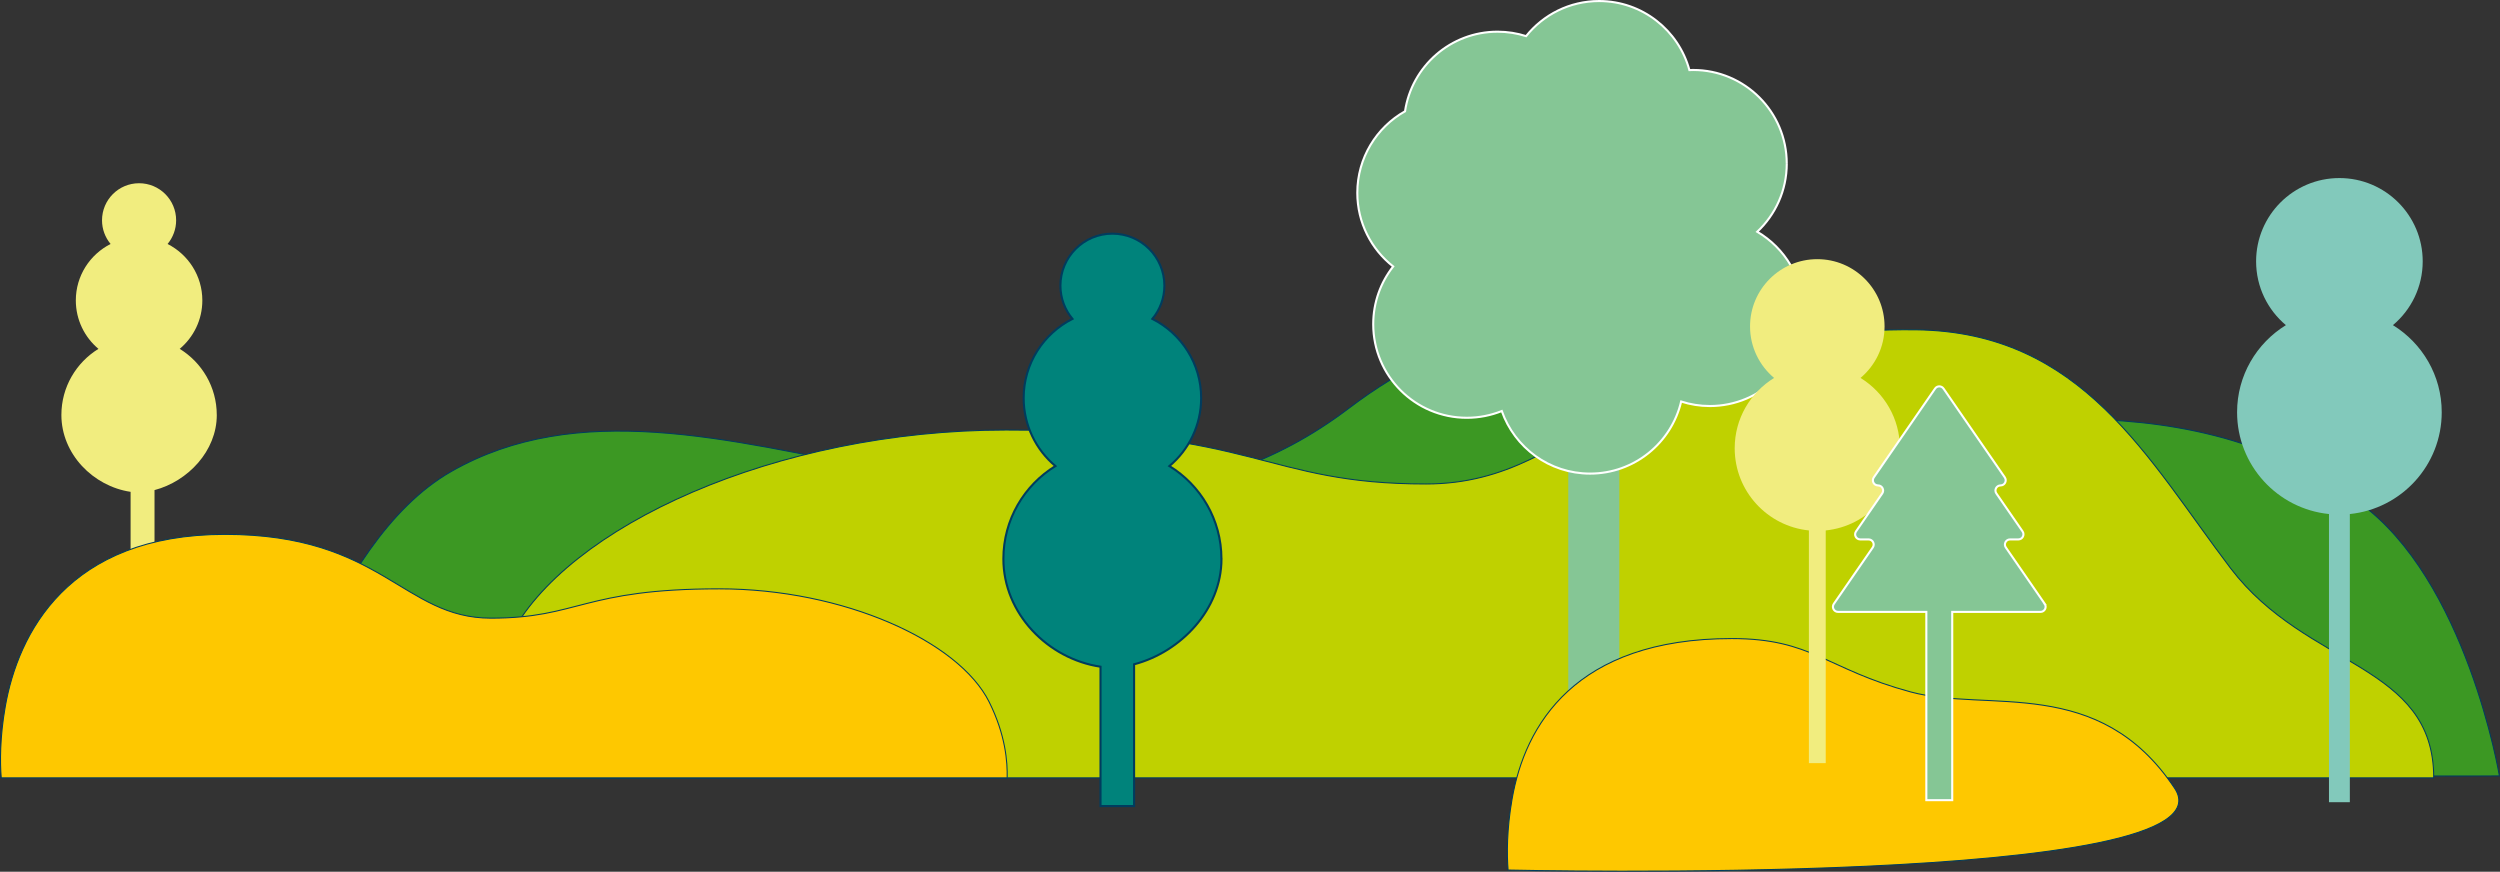
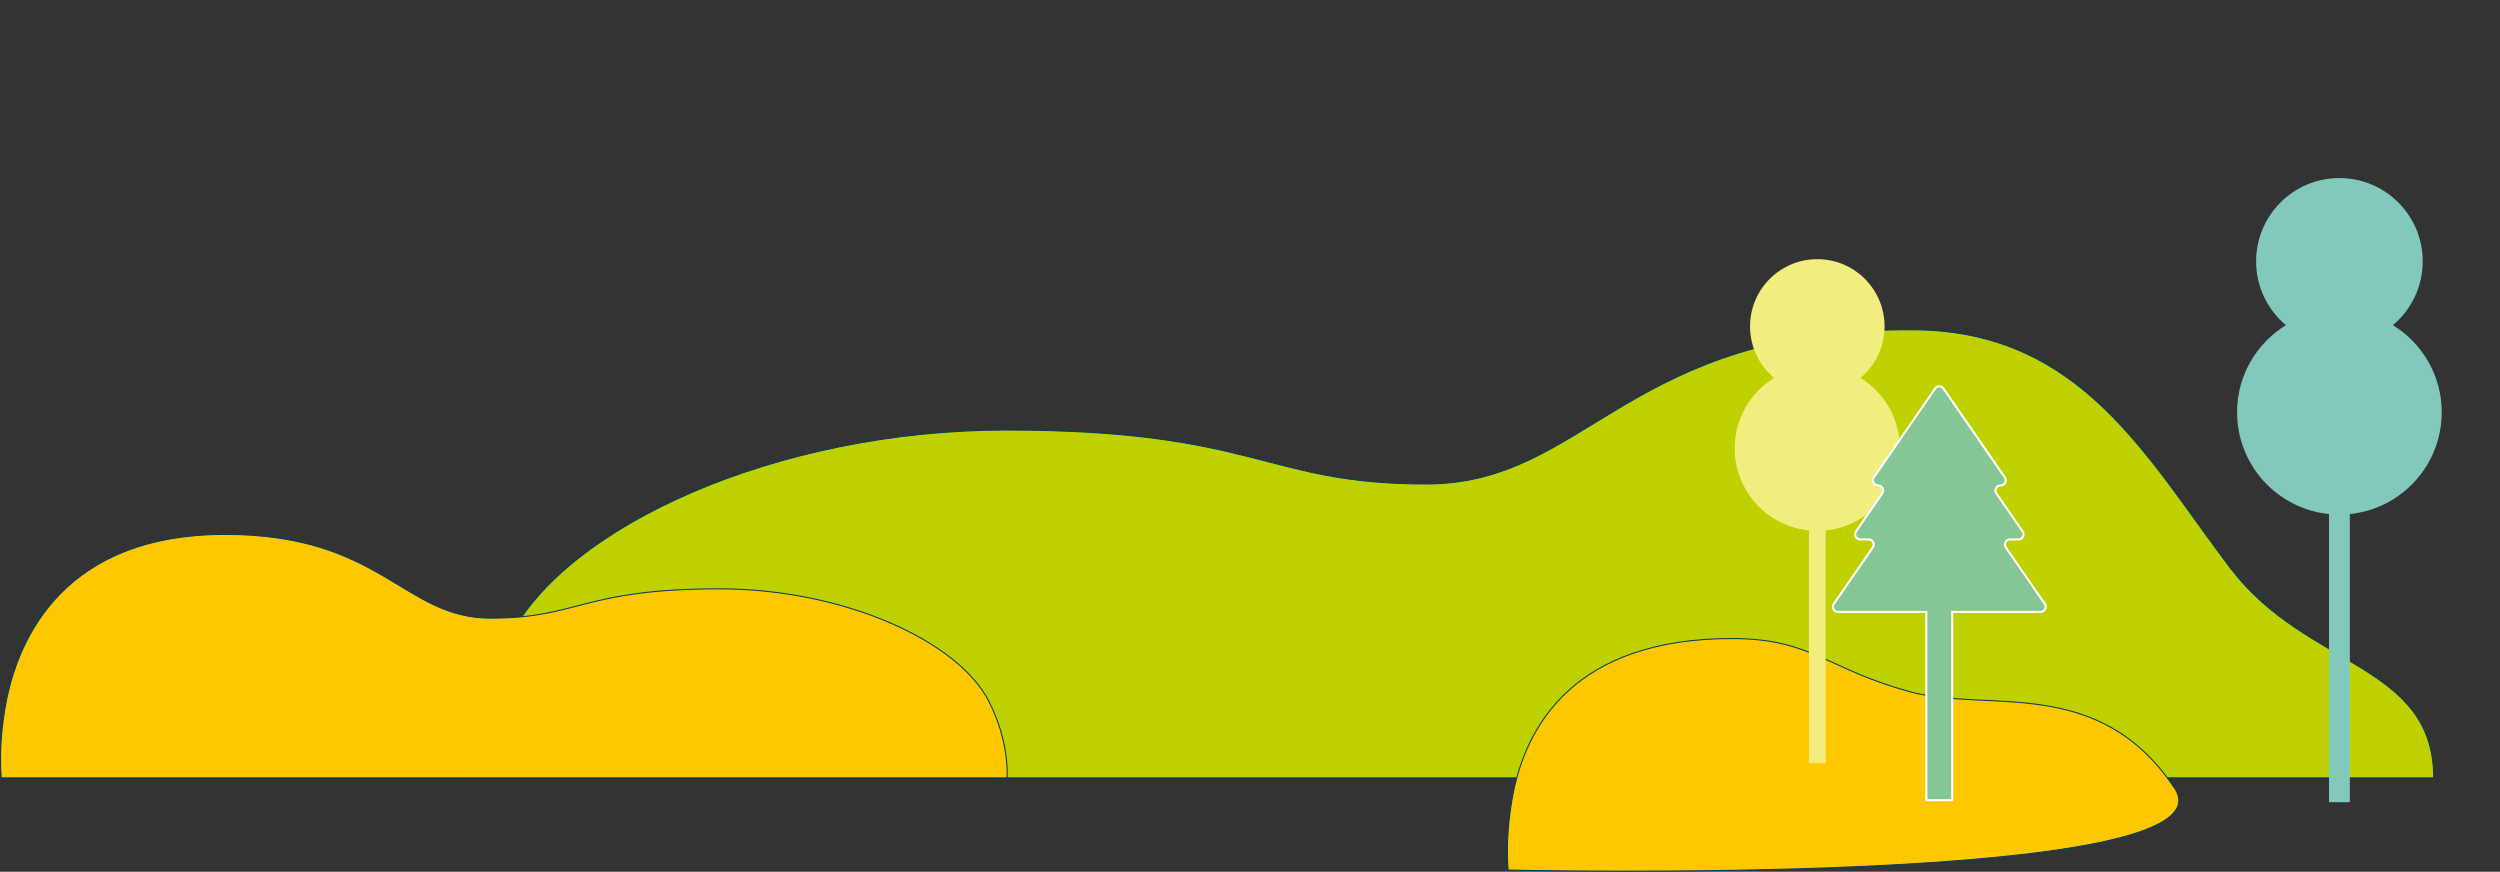
<svg xmlns="http://www.w3.org/2000/svg" id="Layer_2" data-name="Layer 2" viewBox="0 0 1193.54 416.17">
  <rect x="0" y="0" width="1193.54" height="416.17" fill="#333333" stroke="none" />
  <g id="Ebene_4" data-name="Ebene 4">
-     <path d="M215.4,225.12c120.62-68.93,286.78,77.21,428.38-30.06,106.29-80.52,138.5,12.88,214.73,12.88s178.22-31.67,267.34,31.67c51.81,36.83,67.4,130.84,67.4,130.84l-1064,1s26.03-111.98,86.15-146.33Z" style="fill: #3c9823; stroke: #003c5e; stroke-miterlimit: 10; stroke-width: .5px;" />
    <path d="M227.29,371.37c-.33-13.8,1.33-37.6,15.79-66.64,26.61-53.45,127.71-99.43,237.17-99.43,120.22,0,123.29,25.76,200.57,25.76,77.29,0,95.69-75.07,233.7-73.61,79.73.85,110.83,61.85,150.43,113.89,36.41,47.84,96.95,45.3,96.95,100.03H227.29Z" style="fill: #bfd100; stroke: #003c5e; stroke-miterlimit: 10; stroke-width: .5px;" />
    <g>
-       <rect x="748.72" y="214.3" width="24.39" height="169.39" style="fill: #85c695;" />
-       <path d="M853.02,78.09c0-24.68-20-44.68-44.68-44.68-.6,0-1.2.02-1.79.05-5.15-18.99-22.5-32.96-43.11-32.96-14.1,0-26.67,6.54-34.86,16.75-4.29-1.37-8.87-2.12-13.62-2.12-22.41,0-40.96,16.49-44.18,38-13.59,7.66-22.78,22.22-22.78,38.94,0,14.27,6.7,26.97,17.12,35.15-5.96,7.59-9.52,17.16-9.52,27.56,0,24.68,20,44.68,44.68,44.68,5.9,0,11.53-1.15,16.69-3.22,6.11,17.4,22.67,29.87,42.16,29.87,21.14,0,38.84-14.69,43.48-34.41,4.32,1.39,8.92,2.15,13.7,2.15,24.68,0,44.68-20,44.68-44.68,0-16.42-8.86-30.75-22.05-38.52,8.67-8.15,14.09-19.71,14.09-32.55" style="fill: #85c695; stroke: #fff; stroke-miterlimit: 10;" />
-     </g>
-     <path d="M583.13,266.81c0-18.76-9.95-35.15-24.83-44.31,9.26-7.77,15.15-19.42,15.15-32.46,0-16.53-9.49-30.82-23.29-37.8,3.58-4.3,5.74-9.83,5.74-15.87,0-13.71-11.11-24.82-24.82-24.82-13.71,0-24.82,11.11-24.82,24.82,0,6.03,2.16,11.56,5.74,15.87-13.81,6.99-23.29,21.27-23.29,37.8,0,13.03,5.89,24.68,15.15,32.46-14.88,9.16-24.83,25.55-24.83,44.31,0,26.13,21.27,47.77,46.37,51.49v66.53h16.03v-67.68c22.32-5.87,41.72-26.18,41.72-50.34Z" style="fill: #00837b; stroke: #003c5e; stroke-miterlimit: 10;" />
-     <path d="M103.49,198.12c0-13.36-7.09-25.04-17.69-31.57,6.6-5.54,10.8-13.84,10.8-23.13,0-11.78-6.76-21.96-16.6-26.94,2.55-3.07,4.09-7.01,4.09-11.31,0-9.77-7.92-17.69-17.69-17.69-9.77,0-17.69,7.92-17.69,17.69,0,4.3,1.54,8.24,4.09,11.31-9.84,4.98-16.6,15.16-16.6,26.94,0,9.29,4.2,17.59,10.8,23.13-10.6,6.53-17.69,18.21-17.69,31.57,0,18.62,15.16,34.04,33.04,36.69v47.4h11.42v-48.23c15.9-4.18,29.73-18.65,29.73-35.87Z" style="fill: #f1ed7f;" />
+       </g>
    <path d="M480.84,371.37c.18-7.5-.72-20.43-8.58-36.21-14.46-29.05-69.4-54.04-128.89-54.04-65.33,0-67,14-109,14s-52-40-127-40S8.61,302.44,2.49,337.45C-.08,352.17,0,363.89.58,371.37h480.26Z" style="fill: #fec800; stroke: #003c5e; stroke-miterlimit: 10; stroke-width: .5px;" />
    <path d="M1038.22,376.35c-36.21-54.38-89-36-126-46-40.55-10.96-46.91-25.49-85.45-25.49-75,0-98.76,41.58-104.88,76.59-2.57,14.73-2.49,26.44-1.91,33.92,0,0,349.7,8.21,318.24-39.02Z" style="fill: #fec800; stroke: #003c5e; stroke-miterlimit: 10; stroke-width: .5px;" />
-     <path d="M907.05,214c0-14.21-7.54-26.63-18.81-33.57,7.01-5.89,11.48-14.71,11.48-24.59,0-17.73-14.38-32.11-32.11-32.11s-32.11,14.38-32.11,32.11c0,9.87,4.47,18.7,11.48,24.59-11.27,6.94-18.81,19.36-18.81,33.57,0,20.42,15.53,37.22,35.42,39.24v111.08h8.04v-111.08c19.89-2.02,35.42-18.81,35.42-39.24Z" style="fill: #f1ed7f;" />
+     <path d="M907.05,214c0-14.21-7.54-26.63-18.81-33.57,7.01-5.89,11.48-14.71,11.48-24.59,0-17.73-14.38-32.11-32.11-32.11s-32.11,14.38-32.11,32.11c0,9.87,4.47,18.7,11.48,24.59-11.27,6.94-18.81,19.36-18.81,33.57,0,20.42,15.53,37.22,35.42,39.24v111.08h8.04v-111.08c19.89-2.02,35.42-18.81,35.42-39.24" style="fill: #f1ed7f;" />
    <path d="M1165.72,196.81c0-17.6-9.34-32.98-23.3-41.58,8.69-7.29,14.22-18.22,14.22-30.45,0-21.96-17.8-39.77-39.77-39.77s-39.77,17.8-39.77,39.77c0,12.23,5.53,23.16,14.22,30.45-13.96,8.6-23.3,23.98-23.3,41.58,0,25.3,19.23,46.1,43.87,48.6v137.57h9.96v-137.57c24.64-2.5,43.87-23.3,43.87-48.6Z" style="fill: #82c9bb;" />
    <path d="M976.2,288.3l-18.59-26.94c-1.12-1.62.04-3.83,2.01-3.83h3.97c1.97,0,3.13-2.21,2.01-3.83l-12.5-18.12c-1.12-1.62.04-3.83,2.01-3.83s3.13-2.21,2.01-3.83l-29.26-42.4c-.97-1.41-3.05-1.41-4.02,0l-29.26,42.4c-1.12,1.62.04,3.83,2.01,3.83s3.13,2.21,2.01,3.83l-12.5,18.12c-1.12,1.62.04,3.83,2.01,3.83h3.97c1.97,0,3.13,2.21,2.01,3.83l-18.59,26.94c-1.12,1.62.04,3.83,2.01,3.83h42.15v89.89h12.36v-89.89h42.15c1.97,0,3.13-2.21,2.01-3.83Z" style="fill: #85c695; stroke: #fff; stroke-miterlimit: 10;" />
  </g>
</svg>